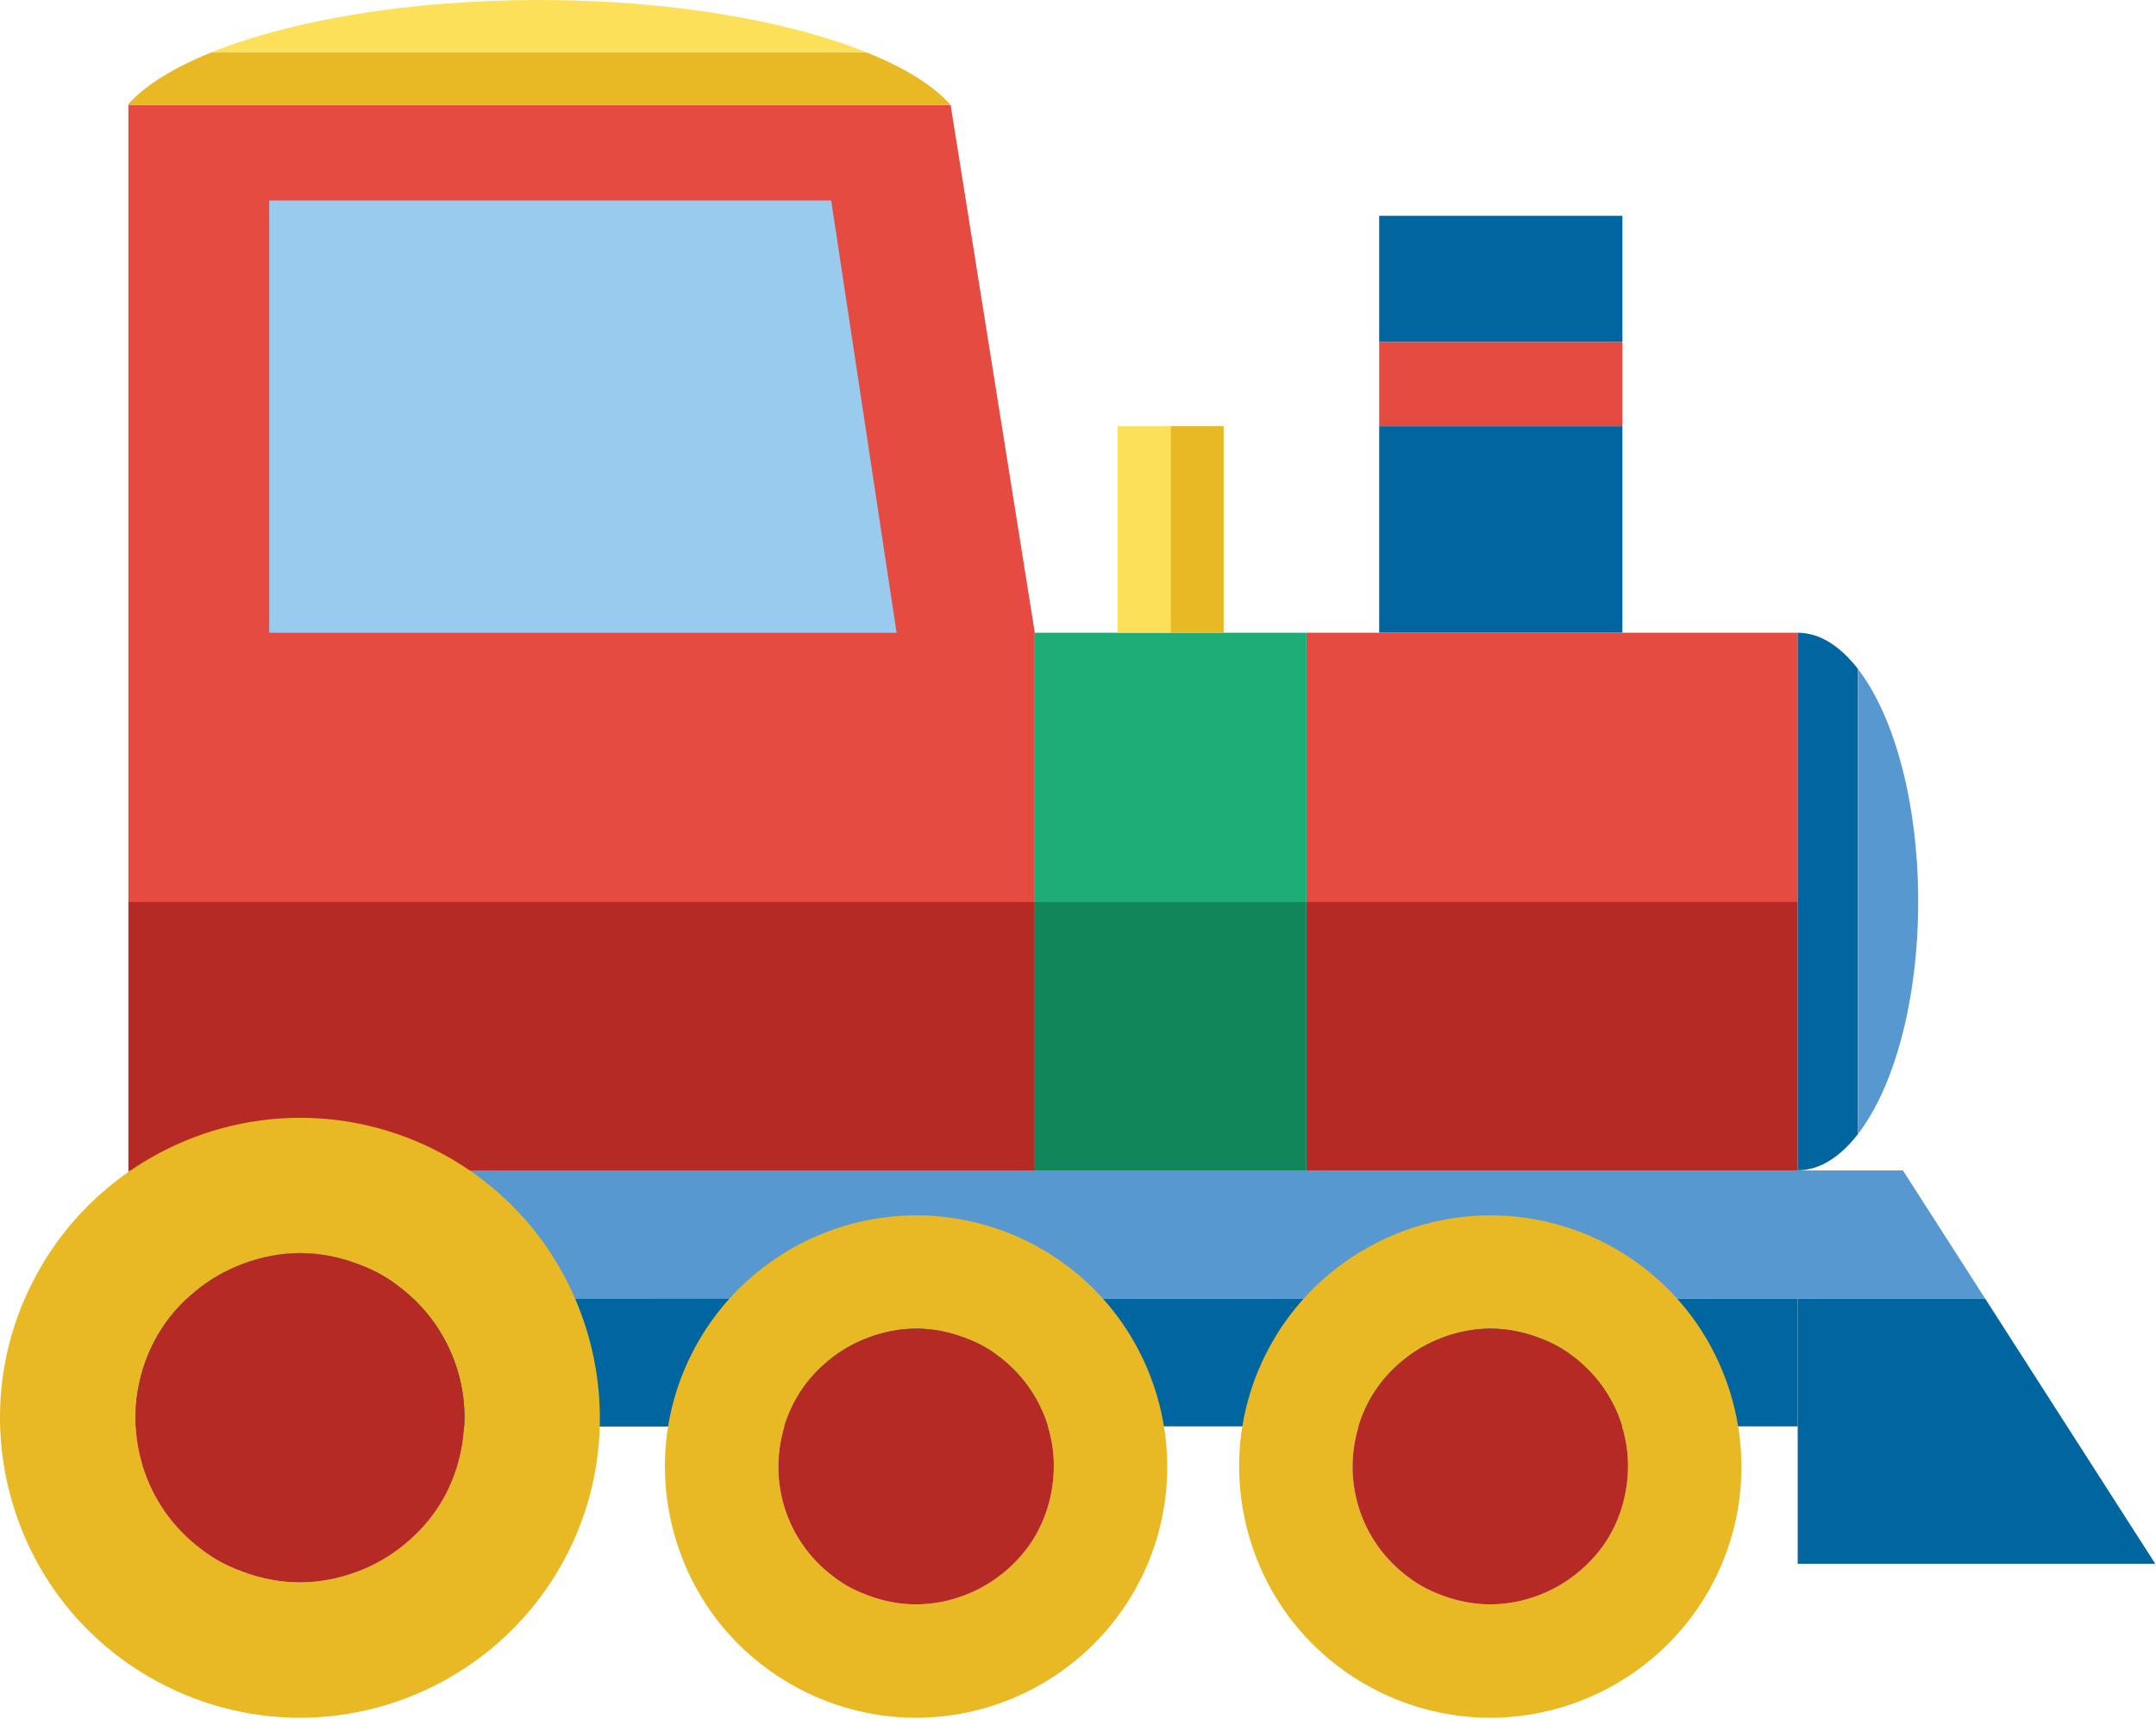
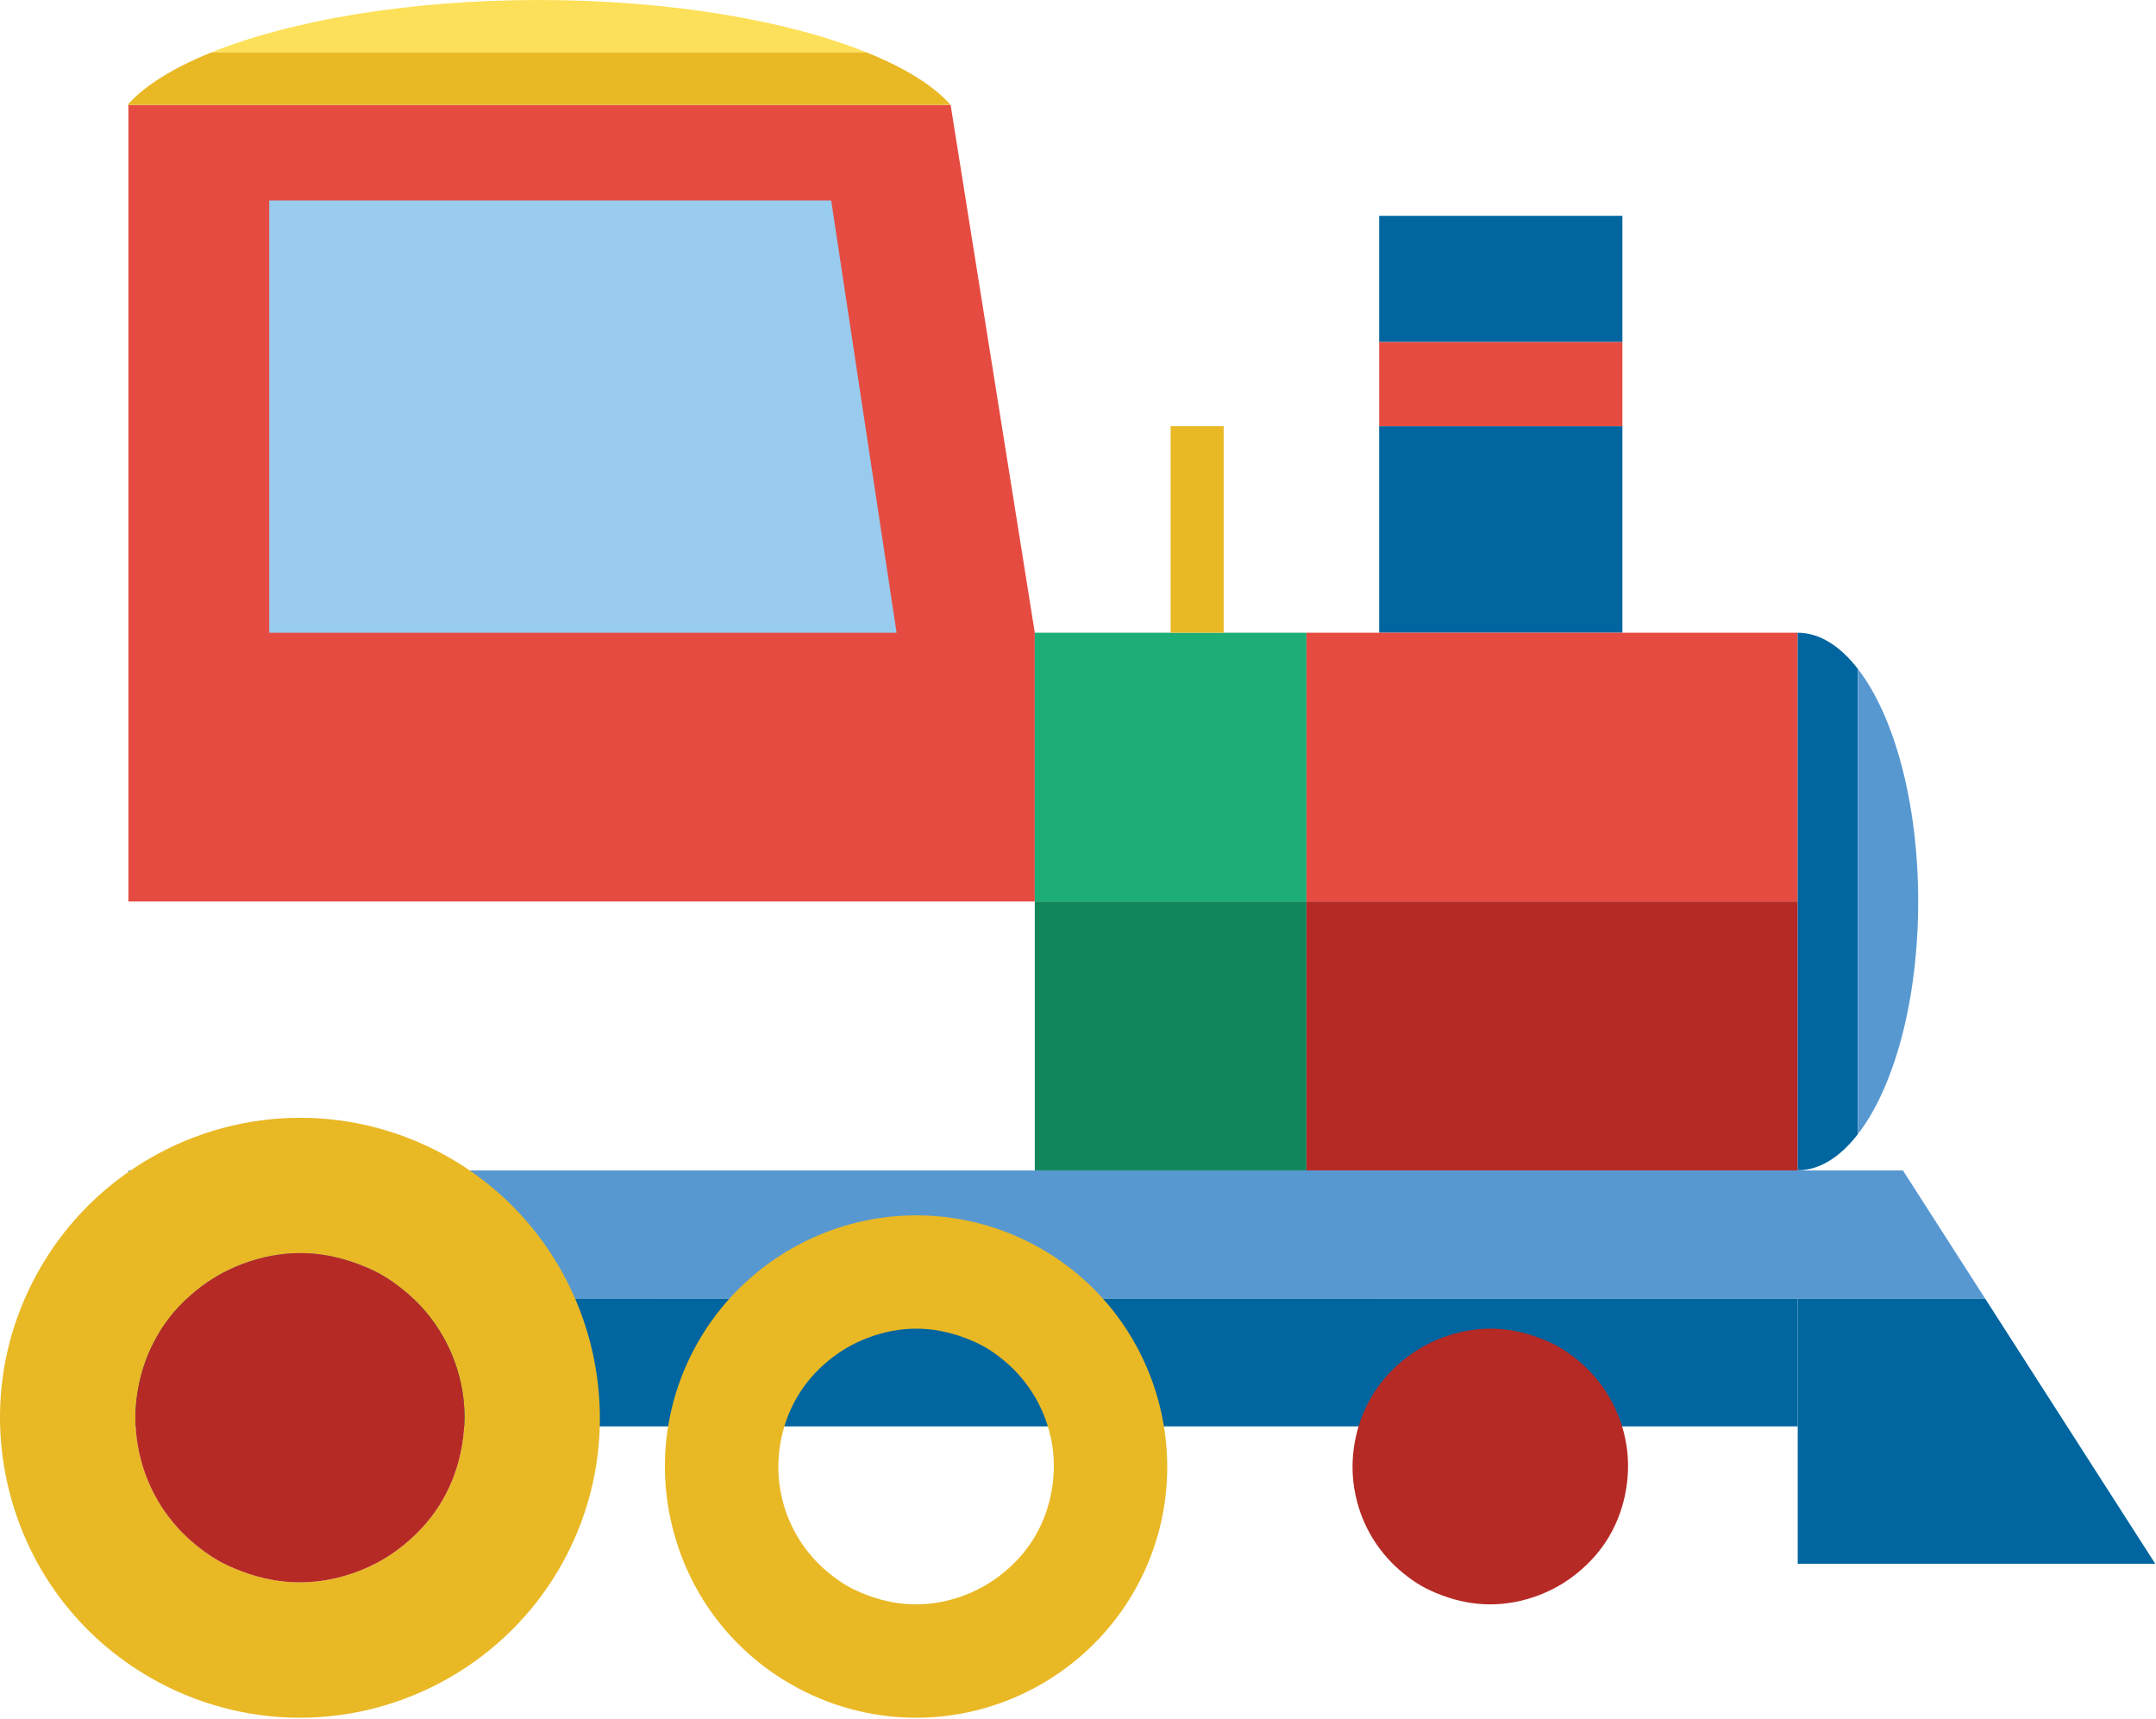
<svg xmlns="http://www.w3.org/2000/svg" width="100%" height="100%" viewBox="0 0 2537 2022" version="1.1" xml:space="preserve" style="fill-rule:evenodd;clip-rule:evenodd;stroke-linejoin:round;stroke-miterlimit:2;">
  <g>
    <path d="M1217.67,744.441l-99.062,-620.99l-967.526,-0l-0,937.226l1066.59,0l0,-316.236Z" style="fill:#e64b41;fill-rule:nonzero;" />
-     <rect x="151.08" y="1060.68" width="1066.59" height="617.539" style="fill:#b62a25;fill-rule:nonzero;" />
    <path d="M2115.4,1678.22l-0,-150.573l-1975.57,0l-30.417,150.573l2005.99,0Z" style="fill:#01659f;fill-rule:nonzero;" />
    <rect x="1622.9" y="501.432" width="286.211" height="243.008" style="fill:#01659f;fill-rule:nonzero;" />
    <rect x="1622.9" y="253.932" width="286.211" height="148.502" style="fill:#01659f;fill-rule:nonzero;" />
    <rect x="1622.9" y="402.435" width="286.211" height="98.998" style="fill:#e64b41;fill-rule:nonzero;" />
    <rect x="1537.28" y="744.441" width="578.125" height="316.237" style="fill:#e64b41;fill-rule:nonzero;" />
    <rect x="1537.28" y="1060.68" width="578.125" height="316.367" style="fill:#b62a25;fill-rule:nonzero;" />
    <rect x="1217.67" y="744.441" width="319.609" height="316.237" style="fill:#1cae76;fill-rule:nonzero;" />
    <rect x="1217.67" y="1060.68" width="319.609" height="316.367" style="fill:#12865b;fill-rule:nonzero;" />
    <path d="M978.098,235.937l-661.315,0l-0,508.504l738.242,-0l-76.927,-508.504Z" style="fill:#99cbee;fill-rule:nonzero;" />
-     <rect x="1315.05" y="501.432" width="62.461" height="243.008" style="fill:#fde059;fill-rule:nonzero;" />
    <rect x="1377.51" y="501.432" width="62.396" height="243.008" style="fill:#e9b825;fill-rule:nonzero;" />
    <path d="M2115.4,744.441l-0,632.499c25.833,0 50.013,-15.69 70.872,-42.63l0,-547.227c-20.859,-26.939 -45.039,-42.642 -70.872,-42.642Z" style="fill:#01659f;fill-rule:nonzero;" />
    <path d="M2186.28,787.083l0,547.227c42.331,-54.726 70.886,-156.641 70.886,-273.633c-0,-116.979 -28.555,-218.88 -70.886,-273.594Z" style="fill:#5898d1;fill-rule:nonzero;" />
    <path d="M634.075,0c-153.19,0 -292.149,23.971 -385.508,61.732l771.406,0c-93.516,-37.761 -232.734,-61.732 -385.898,-61.732Z" style="fill:#fde059;fill-rule:nonzero;" />
    <path d="M150.051,123.451l968.555,-0c-20.287,-22.995 -54.427,-43.907 -98.633,-61.719l-771.406,0c-44.141,17.812 -78.177,38.724 -98.516,61.719Z" style="fill:#e9b825;fill-rule:nonzero;" />
    <path d="M2462.02,1724.35l-126.198,-196.706l-220.416,0l-0,312.266l420.768,-0l-74.154,-115.56Z" style="fill:#01659f;fill-rule:nonzero;" />
    <path d="M2239.18,1377.05l-2088.1,-0l-0.287,151.379l1964.61,-0.781l220.416,0l-96.64,-150.598Z" style="fill:#5898d1;fill-rule:nonzero;" />
    <path d="M543.84,1699.79c-3.841,23.385 -11.601,45.273 -23.086,65.143c-11.224,19.466 -26.341,37.083 -44.987,52.33c-16.419,13.504 -34.869,24.206 -54.883,31.706c-44.947,16.94 -90.546,17.032 -135.729,0.105c-11.771,-4.454 -20.963,-8.672 -28.958,-13.269c-8.477,-4.909 -17.018,-10.924 -26.107,-18.333c-31.432,-25.729 -53.646,-60.078 -64.088,-99.179c-1.68,-6.186 -3.008,-12.397 -4.05,-18.595c-3.476,-20.702 -3.424,-41.992 0.143,-63.216c3.907,-23.385 11.758,-45.364 23.282,-65.273c11.185,-19.479 26.276,-37.109 44.935,-52.344c16.445,-13.529 34.934,-24.192 54.961,-31.706c22.46,-8.502 45.39,-12.825 68.046,-12.825c22.357,-0 45.131,4.297 67.657,12.747c11.601,4.323 20.781,8.542 28.88,13.256c8.385,4.83 16.901,10.833 26.015,18.333c36.25,29.714 60.417,71.55 68.139,117.76c3.437,20.56 3.385,41.889 -0.17,63.36Zm-14.375,-337.331c-53.646,-30.977 -114.57,-47.331 -176.146,-47.331c-125.768,0 -242.981,67.617 -305.846,176.485c-47.187,81.627 -59.687,176.744 -35.299,267.747c24.362,91.067 82.773,167.175 164.44,214.31c53.632,30.977 114.57,47.343 176.171,47.343c125.847,0 243.06,-67.643 305.925,-176.483c97.24,-168.555 39.284,-384.818 -129.245,-482.071Z" style="fill:#e9b825;fill-rule:nonzero;" />
    <path d="M475.871,1518.67c-9.114,-7.5 -17.63,-13.503 -26.015,-18.333c-8.099,-4.714 -17.279,-8.933 -28.88,-13.256c-22.526,-8.45 -45.3,-12.747 -67.657,-12.747c-22.656,-0 -45.586,4.323 -68.046,12.825c-20.027,7.514 -38.516,18.177 -54.961,31.706c-18.659,15.235 -33.75,32.865 -44.935,52.344c-11.524,19.909 -19.375,41.888 -23.282,65.273c-3.567,21.224 -3.619,42.514 -0.143,63.216c1.042,6.198 2.37,12.409 4.05,18.595c10.442,39.101 32.656,73.45 64.088,99.179c9.089,7.409 17.63,13.424 26.107,18.333c7.995,4.597 17.187,8.815 28.958,13.269c45.183,16.927 90.782,16.835 135.729,-0.105c20.014,-7.5 38.464,-18.202 54.883,-31.706c18.646,-15.247 33.763,-32.864 44.987,-52.33c11.485,-19.87 19.245,-41.758 23.086,-65.143c3.555,-21.471 3.607,-42.8 0.17,-63.36c-7.722,-46.21 -31.889,-88.046 -68.139,-117.76Z" style="fill:#b62a25;fill-rule:nonzero;" />
    <path d="M1237.81,1752.02c-3.23,19.597 -9.688,37.917 -19.31,54.545c-9.414,16.341 -22.045,31.08 -37.67,43.841c-13.802,11.289 -29.218,20.234 -45.989,26.575c-37.63,14.167 -75.807,14.232 -113.646,0.04c-9.87,-3.724 -17.552,-7.267 -24.232,-11.108c-7.109,-4.101 -14.284,-9.127 -21.862,-15.325c-26.328,-21.589 -44.935,-50.325 -53.724,-83.047c-1.354,-5.182 -2.474,-10.404 -3.372,-15.611c-2.865,-17.306 -2.813,-35.131 0.117,-52.917c3.281,-19.61 9.844,-37.969 19.505,-54.662c9.401,-16.315 22.045,-31.067 37.643,-43.828c13.777,-11.328 29.219,-20.26 46.042,-26.575c18.841,-7.11 37.995,-10.716 56.94,-10.716c18.737,-0 37.8,3.593 56.654,10.663c9.753,3.646 17.435,7.162 24.219,11.107c7.044,4.049 14.114,9.075 21.783,15.312c30.326,24.936 50.561,59.962 57.058,98.672c2.851,17.188 2.812,35.04 -0.156,53.034Zm-11.993,-282.473c-44.961,-25.951 -95.963,-39.623 -147.565,-39.623c-105.351,-0 -203.476,56.627 -256.132,147.76c-39.454,68.373 -49.909,147.995 -29.558,224.219c20.43,76.263 69.336,140 137.722,179.454c44.921,25.976 95.924,39.66 147.578,39.66c105.338,0 203.476,-56.627 256.132,-147.786c81.433,-141.12 32.917,-322.174 -108.177,-403.684Z" style="fill:#e9b825;fill-rule:nonzero;" />
-     <path d="M1180.91,1600.31c-7.669,-6.237 -14.739,-11.263 -21.783,-15.312c-6.784,-3.945 -14.466,-7.461 -24.219,-11.107c-18.854,-7.07 -37.917,-10.663 -56.654,-10.663c-18.945,-0 -38.099,3.606 -56.94,10.716c-16.823,6.315 -32.265,15.247 -46.042,26.575c-15.598,12.761 -28.242,27.513 -37.643,43.828c-9.661,16.693 -16.224,35.052 -19.505,54.662c-2.93,17.786 -2.982,35.611 -0.117,52.917c0.898,5.207 2.018,10.429 3.372,15.611c8.789,32.722 27.396,61.458 53.724,83.047c7.578,6.198 14.753,11.224 21.862,15.325c6.68,3.841 14.362,7.384 24.232,11.108c37.839,14.192 76.016,14.127 113.646,-0.04c16.771,-6.341 32.187,-15.286 45.989,-26.575c15.625,-12.761 28.256,-27.5 37.67,-43.841c9.622,-16.628 16.08,-34.948 19.31,-54.545c2.968,-17.994 3.007,-35.846 0.156,-53.034c-6.497,-38.71 -26.732,-73.736 -57.058,-98.672Z" style="fill:#b62a25;fill-rule:nonzero;" />
-     <path d="M1913.48,1752.02c-3.23,19.597 -9.701,37.917 -19.31,54.545c-9.362,16.341 -22.084,31.08 -37.669,43.841c-13.764,11.289 -29.219,20.234 -45.977,26.575c-37.63,14.167 -75.82,14.232 -113.633,0.04c-9.883,-3.724 -17.565,-7.267 -24.258,-11.108c-7.109,-4.101 -14.271,-9.127 -21.862,-15.325c-26.341,-21.589 -44.922,-50.325 -53.685,-83.047c-1.367,-5.182 -2.5,-10.404 -3.385,-15.611c-2.891,-17.306 -2.865,-35.131 0.091,-52.917c3.333,-19.61 9.883,-37.969 19.505,-54.662c9.414,-16.315 22.045,-31.067 37.67,-43.828c13.776,-11.328 29.205,-20.26 45.989,-26.575c18.854,-7.11 38.034,-10.716 56.992,-10.716c18.724,-0 37.787,3.593 56.667,10.663c9.714,3.646 17.396,7.162 24.18,11.107c7.044,4.049 14.179,9.075 21.823,15.312c30.299,24.936 50.573,59.962 57.018,98.672c2.877,17.188 2.838,35.04 -0.156,53.034Zm-11.993,-282.473c-44.934,-25.951 -95.963,-39.623 -147.539,-39.623c-105.325,-0 -203.489,56.627 -256.106,147.76c-39.506,68.373 -49.961,147.995 -29.571,224.219c20.417,76.263 69.323,140 137.669,179.454c44.949,25.976 95.977,39.66 147.54,39.66c105.39,0 203.554,-56.627 256.211,-147.786c81.406,-141.12 32.864,-322.174 -108.204,-403.684Z" style="fill:#e9b825;fill-rule:nonzero;" />
    <path d="M1856.61,1600.31c-7.644,-6.237 -14.779,-11.263 -21.823,-15.312c-6.784,-3.945 -14.466,-7.461 -24.18,-11.107c-18.88,-7.07 -37.943,-10.663 -56.667,-10.663c-18.958,-0 -38.138,3.606 -56.992,10.716c-16.784,6.315 -32.213,15.247 -45.989,26.575c-15.625,12.761 -28.256,27.513 -37.67,43.828c-9.622,16.693 -16.172,35.052 -19.505,54.662c-2.956,17.786 -2.982,35.611 -0.091,52.917c0.885,5.207 2.018,10.429 3.385,15.611c8.763,32.722 27.344,61.458 53.685,83.047c7.591,6.198 14.753,11.224 21.862,15.325c6.693,3.841 14.375,7.384 24.258,11.108c37.813,14.192 76.003,14.127 113.633,-0.04c16.758,-6.341 32.213,-15.286 45.977,-26.575c15.585,-12.761 28.307,-27.5 37.669,-43.841c9.609,-16.628 16.08,-34.948 19.31,-54.545c2.994,-17.994 3.033,-35.846 0.156,-53.034c-6.445,-38.71 -26.719,-73.736 -57.018,-98.672Z" style="fill:#b62a25;fill-rule:nonzero;" />
  </g>
</svg>